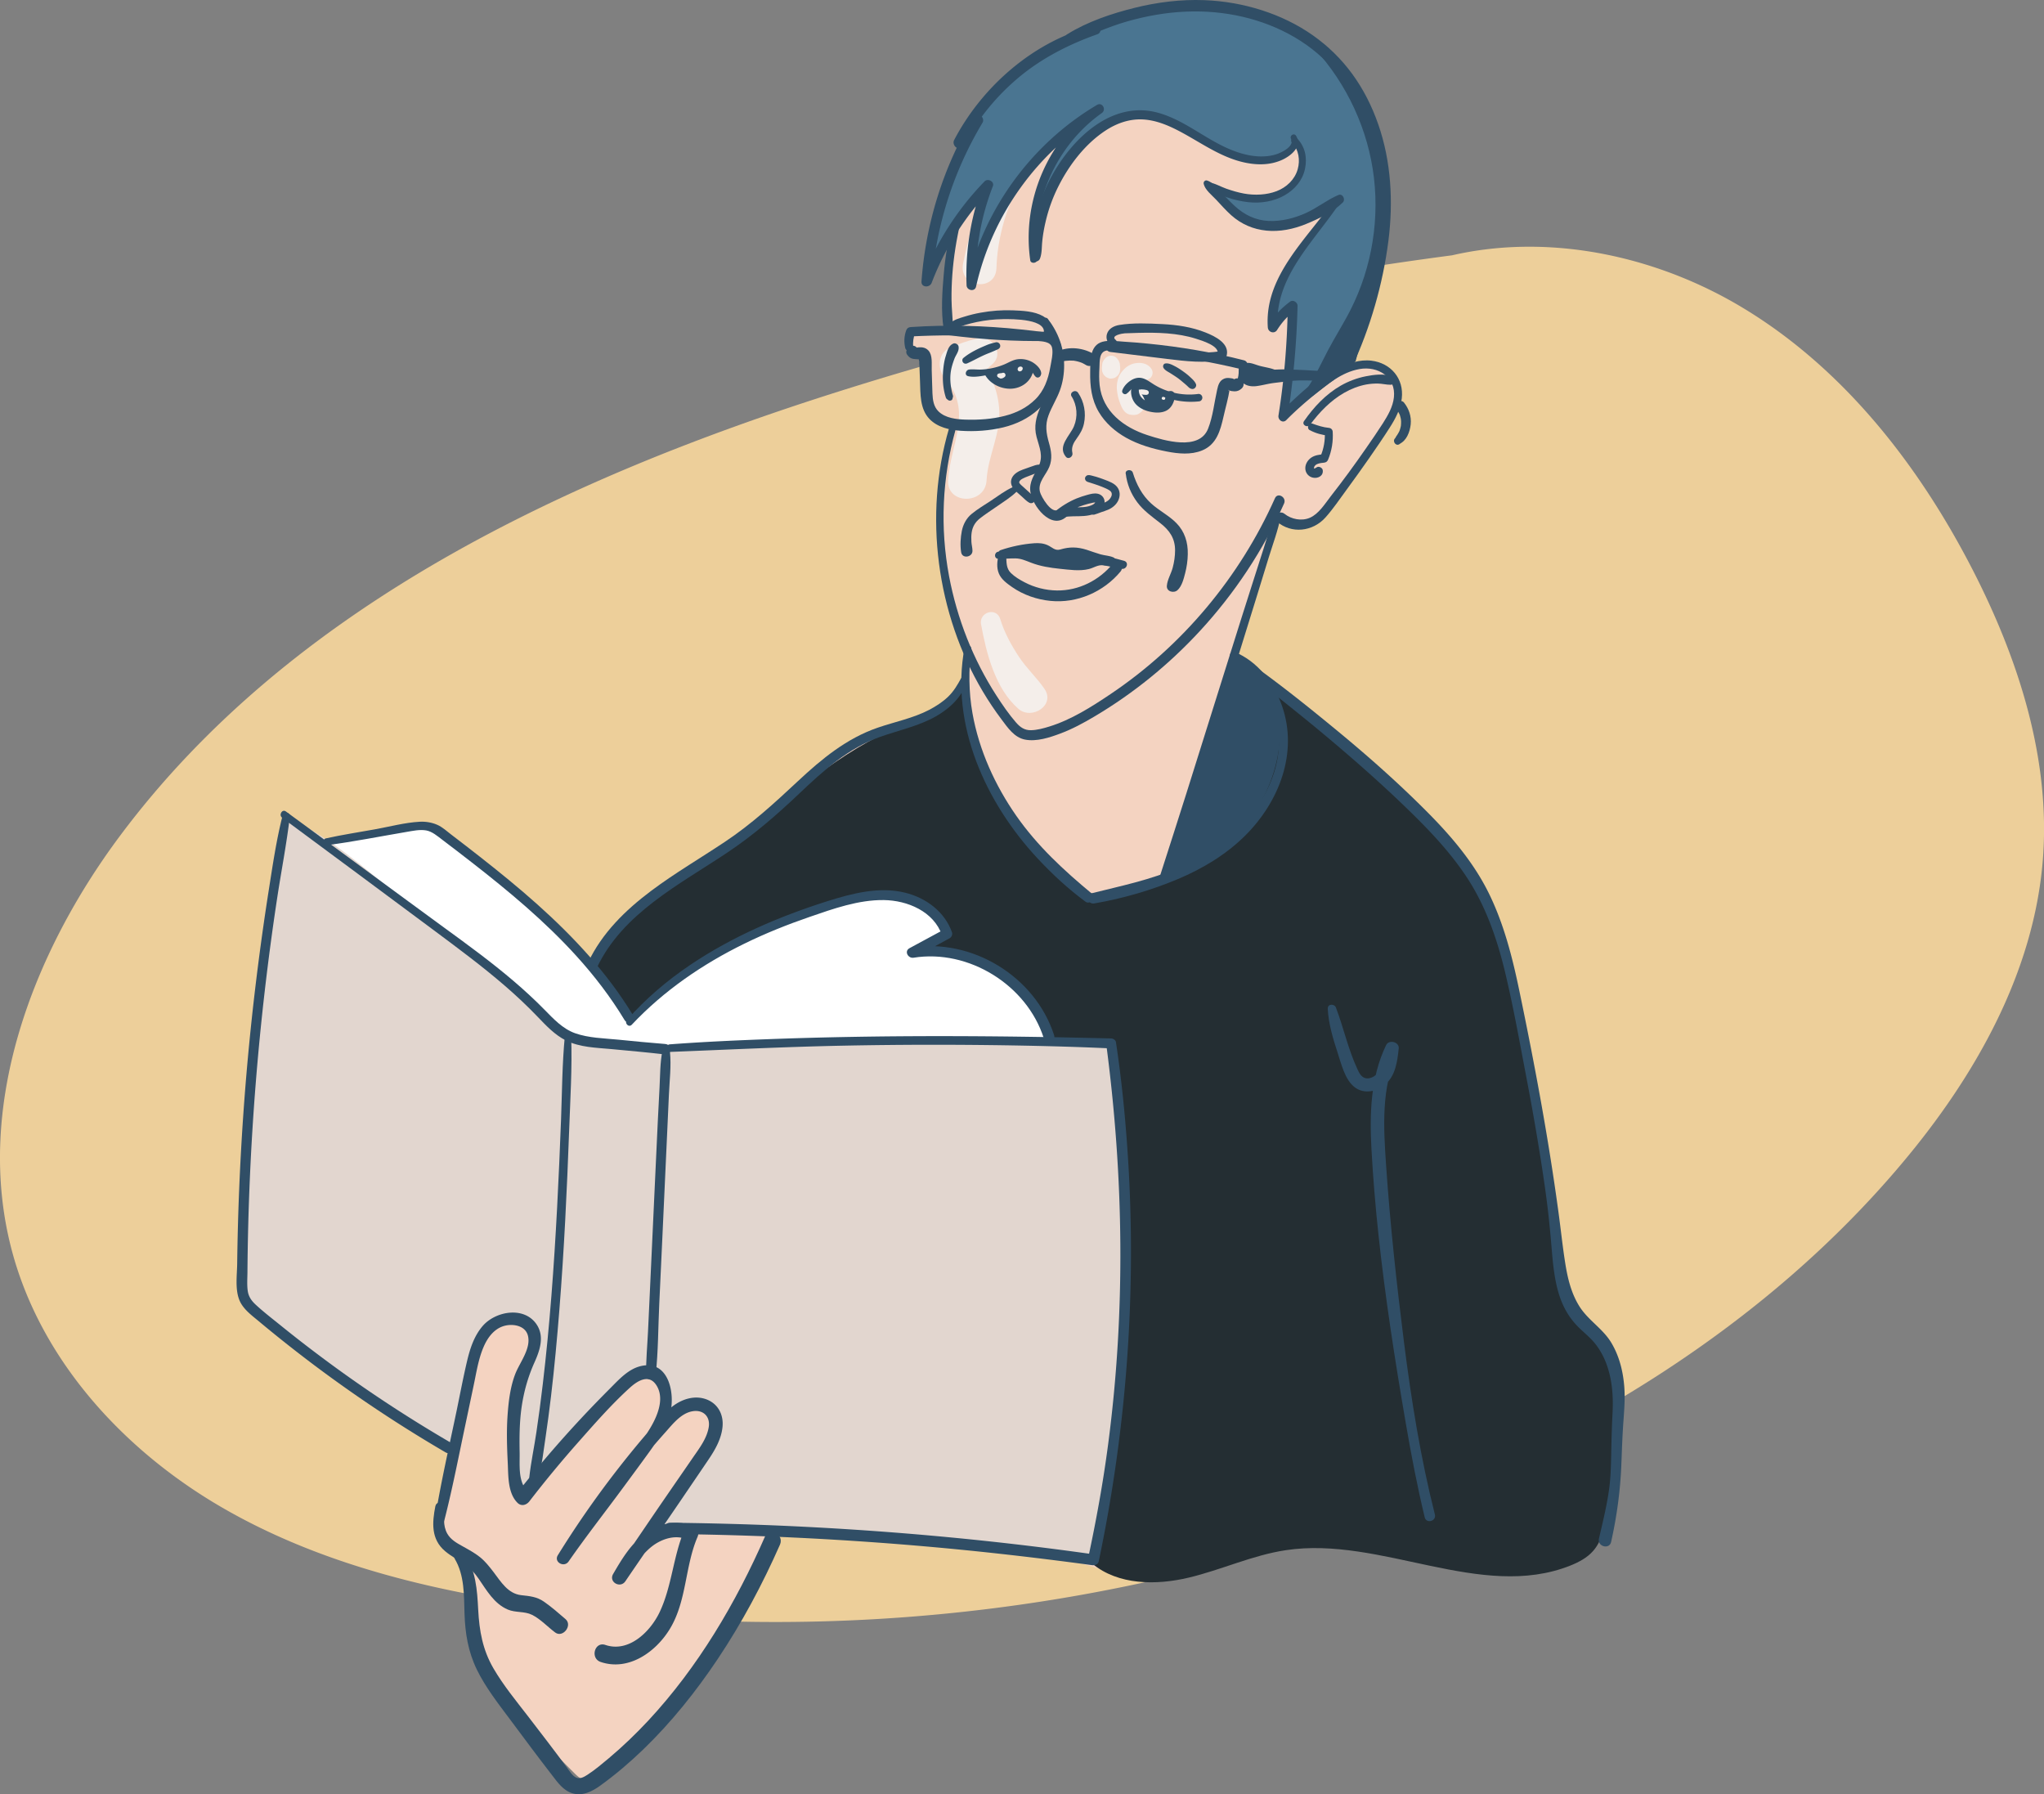
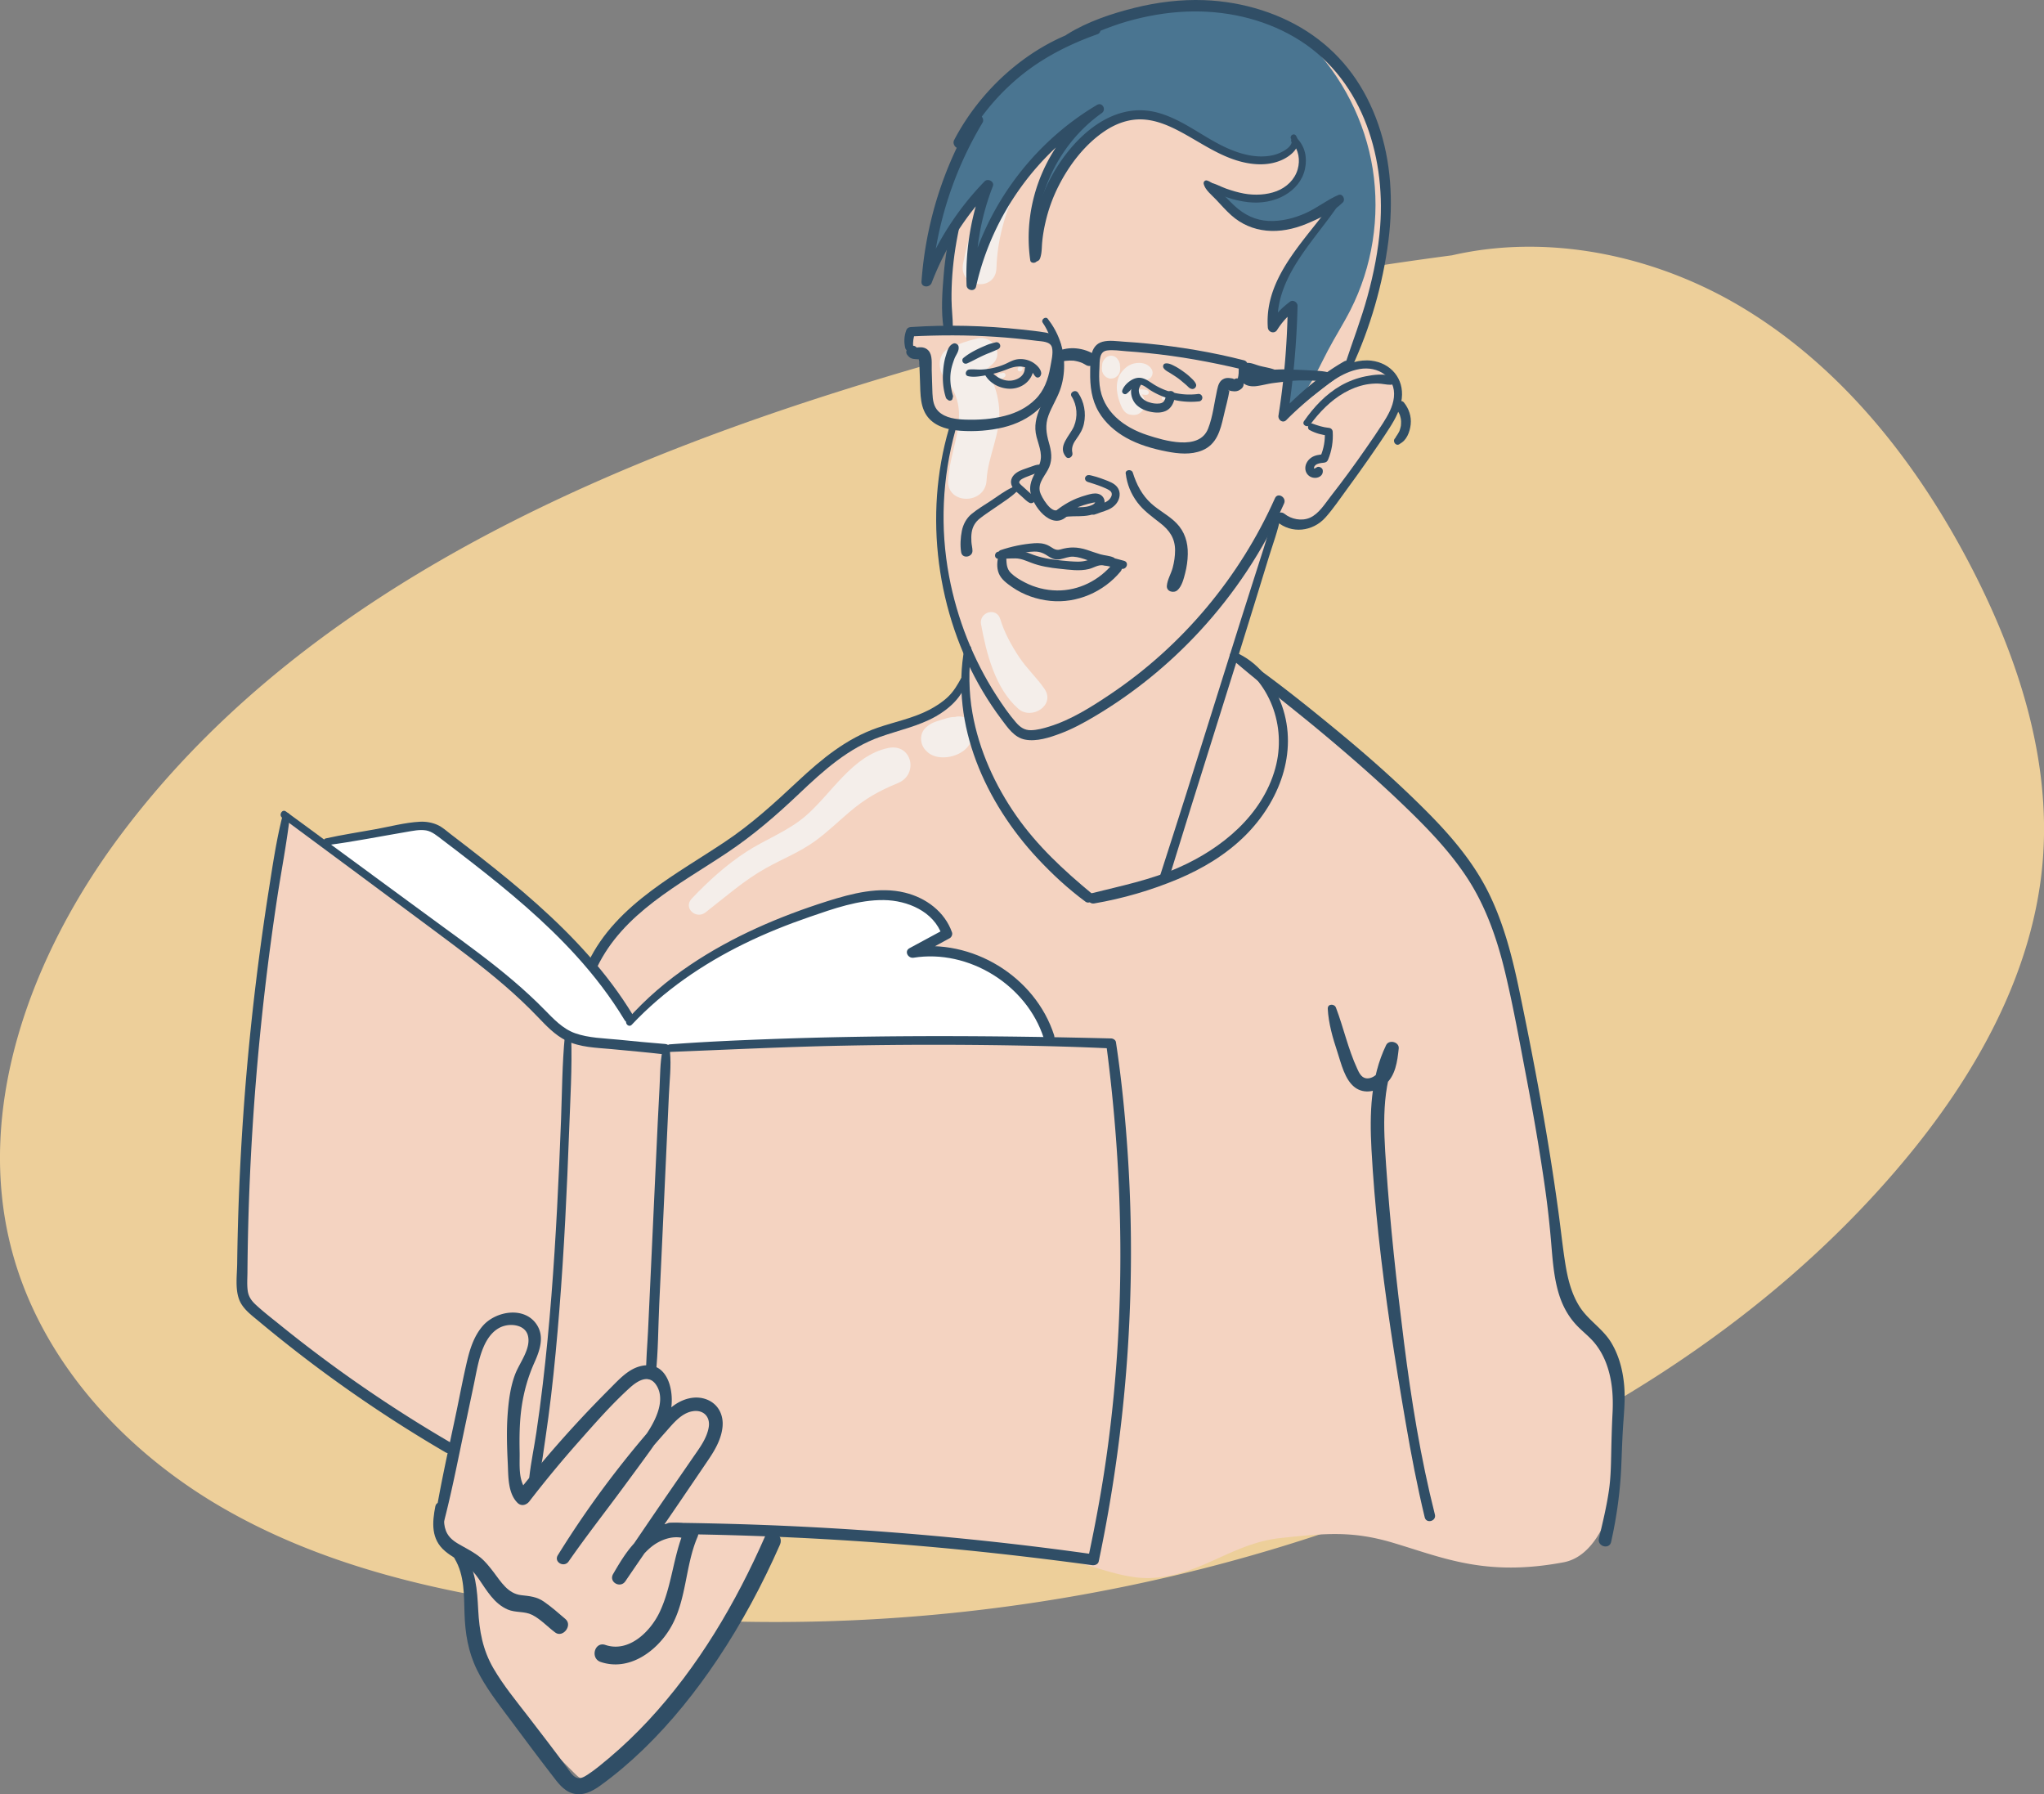
<svg xmlns="http://www.w3.org/2000/svg" id="Layer_2" data-name="Layer 2" viewBox="0 0 419.87 368.53">
  <rect x="0" y="0" width="419.87" height="368.53" fill="#808080" stroke="none" />
  <defs>
    <style>.cls-2{fill:#f4eeea}.cls-8{fill:#304e66}</style>
  </defs>
  <path id="Layer_3" fill="#edcf9a" d="M305.15 51.57a736.281 736.281 0 0 0-132.9 28.85c-56.1 17.75-112.47 44.14-147.64 91.31C6.49 196.04-5.34 227.48 2.42 256.8c5.93 22.43 22.78 40.9 42.81 52.61s43.07 17.29 66.05 20.46c57.57 7.94 117.08 1.41 171.56-18.83 41.05-15.25 79.81-38.7 107.97-72.23 14.94-17.78 26.98-39.05 28.82-62.2 1.64-20.68-4.99-41.25-14.48-59.7-11.06-21.49-26.54-41.3-47.26-53.75-20.71-12.45-47.12-16.71-69.51-7.6" data-name="Layer 3" />
  <g id="_4" data-name="4">
    <path id="basic" fill="#f4d3c1" d="M332.12 284.31c-1.46-5.51-4.57-10.42-7.63-15.23a22.799 22.799 0 0 0-3.9-4.62c-1.18-3.5-1.46-7.4-1.78-11.12-.92-10.68-2.72-21.26-4.52-31.83-3.09-18.13-6.62-37.24-18.6-51.2-3.37-3.93-7.31-7.32-11.24-10.68-6.98-5.97-14.06-11.95-21.89-16.7-.19-.36-.4-.72-.64-1.05-2.09-3.03-5.32-5.03-8.45-6.95 3.28-9.63 6.19-19.38 8.72-29.22 1.04 2.3 4.28 2.85 6.57 1.79 2.3-1.06 3.86-3.21 5.31-5.27 3.32-4.71 6.65-9.42 9.97-14.13 1.3-1.84 2.63-3.78 2.91-6.01.35-2.77-1.18-5.68-3.66-6.97-2.48-1.29-5.63-.84-7.74.95 2.88-3.64 3.96-6.79 5.24-11.33 1.41-5 3.41-10.8 3.41-16.04 1.03-8.59.43-17.57-3.14-25.45-4.41-9.75-13.3-17.23-23.5-20.49C247.37-.49 236.02.39 226.2 4.64c-4.64 2.01-8.94 4.73-13.16 7.53-4.36 2.9-8.74 5.99-11.85 10.21-2.78 3.79-4.39 8.29-5.96 12.72-2.21 6.24-4.45 12.66-4.3 19.28 1.24-2.76 2.72-5.42 4.43-7.92-.53 7.06-.84 14.14-.95 21.21l-7.71.74c-.32 1.16-.25 2.42.18 3.54.98.36 1.96.72 2.94 1.07-.28 2.92-.56 5.93.28 8.75s3.07 5.42 5.99 5.78c-4.61 11.85-4.85 25.35-.64 37.35 1.73 4.93 4.21 10.23 2.41 15.14-2.18 5.95-9.34 8.05-15.49 9.59-1.89.47-4.04 1.31-5.27 2.67h-.07c-1.08.22-2 .9-2.87 1.57-11.79 9-23.59 18-35.38 27-6.32 4.83-12.79 9.8-16.99 16.56-8.1-7.04-16.21-14.08-24.31-21.12-3.33-2.9-6.9-5.91-11.25-6.67-.46-.08-.92-.13-1.38-.16-1.87.45-3.74.89-5.61 1.3-1.97.44-3.94.92-5.94 1.22-1.32.2-3.22.27-4.31 1.14-.67.53-1.6.67-2.26 0-.03-.03-.06-.08-.09-.12-.29.09-.61.08-.91.02-.38-.09-.76-.4-.95-.73-.13-.23-.2-.49-.2-.76-2.3-.62-4.28-1.85-5.37-3.88-.11-.06-.21-.13-.31-.2a481.21 481.21 0 0 0-9.5 93.87c0 1.76.02 3.6.87 5.15.7 1.27 1.89 2.2 3.04 3.08l22.84 17.54c.91.7 1.84 1.4 2.84 1.97.91 1.57 2.42 2.77 4.17 3.6 2.02 1.03 4.09 1.97 6.19 2.82.6.24 1.22.49 1.66.96.06.07.2.09.36.11 1.53 3.44 1.33 6.3.46 10.06-.44 1.9-.87 3.79-1.31 5.69-.17.76-.35 1.55-.14 2.3.26.94 1.07 1.61 1.75 2.32 4.17 4.33 4.02 11.06 5.28 16.93 2.6 12.1 11.77 21.55 20.54 30.29.61.61 1.29 1.26 2.14 1.4 1.22.2 2.33-.66 3.25-1.48a154.81 154.81 0 0 0 31.92-39.49c1.81-3.21 3.51-6.51 4.9-9.91 16.42.75 32.81 2.13 49.12 4.15 3.98.49 7.96 1.02 11.84 2.03 5.24 1.36 10.43 3.59 15.83 3.23 10.01-.67 16.26-7.17 26.23-8.2 8.85-.92 14.47-1.55 23 1 10.34 3.09 19 7 35 4 11.07-2.07 13.8-25.67 10.91-36.56z" />
-     <path id="dark" d="M239.1 180.09c7.26-2.86 13.9-7.29 19.33-12.89 1.09-1.12 2.13-2.3 2.86-3.68.92-1.76 1.27-3.75 1.56-5.71.63-4.24 1.01-8.66-.3-12.74-.86-2.68-4.52-9.23-7.95-9.32-2.61-.07-4.2 10.15-5.03 12.9a570.64 570.64 0 0 1-10.47 31.45zm-19.52-66.44c.92-.39 1.97-.13 2.93.17 1.09.33 2.16.7 3.23 1.09-2.55 1.55-5.76 1.24-8.72.83-2.2-.3-4.85-.34-6.9-1.27-1.32-.6-1.47-1.08-.12-1.6 1.22-.47 2.97-.37 4.22-.1 1.12.25 1.91 1.02 2.93 1.37 1.09.37 1.42-.07 2.42-.5zM203.5 76.47a.42.42 0 0 0-.22.08c-.16.15 0 .41.18.55 1.17.98 2.63 1.73 4.16 1.67s3.08-1.1 3.36-2.6c.71-3.86-6.15.06-7.48.29zm32.65 3.16a.694.694 0 0 0-.22-.34l-.6-.68c-.31-.13-.63-.27-.96-.26-.34 0-.69.18-.8.5-.04.1-.04.21-.02.31-.51 1.33.01 2.99 1.22 3.75 1.19.75 2.73.61 4.08.26.26-.07.51-.14.73-.29 1.93-1.27-1-2.52-3.43-3.26zm33.92-66.92c5.6 6.21 8.2 14.71 8.46 23.07.26 8.36-1.64 16.64-4.13 24.63-2.36 7.59-5.26 15.02-8.66 22.21 4.1-3 8.34-5.8 12.72-8.39.73-2.82 1.47-5.63 2.2-8.45 3.03-11.63 6.06-23.81 3.33-35.51-2.23-9.56-8.41-18.14-16.78-23.28-7.45-4.57-16.39-6.28-25.02-5.1 9.44-1.62 21.67 3.94 27.87 10.81zm-84.42 184.74c-9.26 3.9-18.64 8.82-28.25 11.72 9.92-7.38 24.03-13.26 35.46-17.76-.88 3.21-4.28 4.83-7.21 6.04z" class="cls-8" />
    <g id="light">
      <path d="M247.74 6.49c-11.96-.55-24.36 6.75-32.85 14.57-9.59 8.84-14.47 20.47-17.05 33.04-1.02 4.99 6.7 6 6.85.93.34-11.25 6.12-22.31 13.94-30.23 8.41-8.52 18.6-11.1 29.66-14.23 2.29-.65 1.77-3.97-.55-4.07zm8.41 5.99c.16-.01.33-.01.49 0-.32-.06-.33-.05-.01.01.23.06 1.88.4.98.18.11.03 1.12.29.5.09.66.22 1.13.52 1.86.47 1.57-.12 3.22-1.63 2.57-3.37-.34-.91-.83-1.57-1.67-2.07-.53-.31-1.13-.55-1.72-.73-1.23-.36-2.52-.19-3.7.27s-2.06 1.5-1.88 2.88c.17 1.24 1.27 2.32 2.58 2.27zM200.87 69.5c-2.11.47-3.94 1.13-5.9 2.03-2.5 1.15-2.35 4.54-.81 6.29 5.78 6.6 1.02 13.41.6 20.82-.29 5.08 7.64 5.07 7.9 0s3.03-9.64 2.57-14.9c-.39-4.51-2.36-8.29-5.4-11.58l-.81 6.29c1.81-1.08 3.36-2.29 4.9-3.72 2.4-2.23-.14-5.88-3.04-5.23zm.66 58.76c1.08 5.92 2.91 13.19 7.67 17.33 2.73 2.38 7.68-.75 5.34-4.12-1.58-2.3-3.64-4.16-5.2-6.52s-3.04-5.02-3.86-7.77c-.76-2.57-4.43-1.48-3.96 1.09zm-56.58 59.12c4.04-3.13 7.9-6.57 12.38-9.07 3.38-1.89 6.99-3.3 10.14-5.59 2.44-1.78 4.64-3.9 6.93-5.86 3.3-2.82 6.11-4.4 10.05-6.02 4.37-1.8 2.84-8.22-1.99-7.21-7.43 1.55-11.71 9.51-17.11 14.08-3.61 3.05-8.1 4.69-12.04 7.24-4.16 2.7-7.79 6.02-11.2 9.6-1.84 1.93.85 4.38 2.84 2.84zm45.82-32.76.25.15-1.22-1.22c2.06 3.85 10.21 1.75 9.81-2.75l-.47 1.75c.4-.55.65-1.17.75-1.84.35-2.28-1.23-3.86-3.51-3.51.95-.14-.93.18-1.16.24l2.68.35c-1.52-.92-2.89-.45-4.41.02-1.4.44-3 .84-3.68 2.3l1.22-1.22-.25.13c-2.19 1.16-2.02 4.38 0 5.59z" class="cls-2" />
      <path fill="#fff" d="M112.81 209.9c1.29 1.03 2.59 2.08 4.1 2.75 1.91.85 4.04 1.06 6.13 1.22 30.9 2.41 61.98-1.62 92.93-.04-3.62-11.03-14.95-19.02-26.55-18.71.88-1.95 2.9-3.33 5.04-3.44-2.38-4.81-7.98-7.37-13.35-7.56s-10.59 1.58-15.62 3.46c-13.3 4.98-26.67 11.18-36.14 21.77-9.63-15.32-24.21-26.75-38.49-37.85-.86-.67-1.75-1.36-2.8-1.66-1.24-.36-2.57-.14-3.85.07-5.4.92-11.15 1.42-16.41 2.91.56 3.01 7.29 6.71 9.72 8.67l12.09 9.73c7.58 6.1 16.32 11.79 23.19 18.66z" />
      <path d="M236.56 75.83c-.74-1.21-2.22-1.46-3.52-1.19-1.2.24-2.15 1.06-2.83 2.04s-.9 2.41-.75 3.62c.09.71.22 1.39.46 2.07.4 1.12.91 2.58 2.26 2.8.62.1 1.27.12 1.82-.24l.48-.37c.29-.29.49-.64.61-1.04.16-.38.15-1.01.03-1.38-.08-.25-.2-.51-.33-.74-.11-.19-.23-.37-.34-.56-.22-.37-.42-.75-.59-1.15l.23.55c-.18-.43-.31-.86-.38-1.32l.08.58c-.04-.34-.05-.68-.02-1.03l-.08.56c.03-.25.1-.49.2-.72l-.21.49c.07-.15.15-.3.24-.44.05-.07.21-.29 0 0s-.05.07 0 0c.11-.12.23-.24.36-.35.06-.05.27-.22 0 0s-.02.03.05-.02c.06-.03.12-.06.17-.1.25-.15-.42.13-.13.06l.22-.06c.26-.08-.38.02-.18.02h.19c.24 0 .12.1-.13-.02.06.03.16.04.23.05l.41.06c-.28-.04-.34-.05-.18-.02.58.11 1.14-.03 1.52-.52.35-.45.42-1.11.11-1.61zm-9.72-1.98-.09.19 1.02-.78c-.16.03-.32.09-.46.19l-.37.28c-.22.2-.4.54-.48.82-.05.18-.06.42-.08.62l-.03.31c0 .1-.02.2 0 .31.01.18.02.39.07.55l.19.45c.09.14.19.27.3.39.03.02.06.05.09.07.16.17.34.29.56.36.21.11.43.16.67.15l.46-.06c.29-.08.55-.23.76-.44.03-.02.06-.05.09-.07.2-.16.44-.6.49-.84l.07-.5v-.36l-.03-.31c-.02-.2-.02-.45-.08-.62l-.18-.44a.504.504 0 0 0-.15-.2c-.13-.2-.3-.35-.51-.47-.14-.09-.3-.16-.46-.19l1.02.78-.09-.19c-.14-.24-.33-.43-.57-.57a1.64 1.64 0 0 0-.81-.22c-.29 0-.56.07-.81.22-.24.14-.43.33-.57.57zm-21.6 3.59c.29 0 .29-.46 0-.46s-.29.46 0 .46z" class="cls-2" />
      <path d="M205.13 77.63s.08.03.12.04l-.33-.33v.02a.53.53 0 0 0 .37.36c.08.01.17.03.25.03s.17-.01.26-.03c.04 0 .08-.02.12-.03.12-.04.23-.09.32-.19l-.1.08c.09-.06.19-.11.27-.19.07-.08.12-.17.13-.28a.472.472 0 0 0-.23-.48.476.476 0 0 0-.37-.05c.42.21.57.26.47.12a.445.445 0 0 0-.21-.12.528.528 0 0 0-.25 0c-.06.02-.12.04-.19.06l.14-.02h-.06s-.09.01-.14.02h-.03c-.04 0-.08.02-.12.02l.14-.02c-.1.01-.2.03-.3.04l.14-.02h-.08l-.14.02c-.07.02-.13.05-.18.09-.09.07-.16.16-.19.27.15-.1.3-.22.45-.33h-.13c-.11 0-.24.05-.31.13-.07.07-.11.16-.12.25s0 .2.05.28l.07.09c.06.05.12.09.2.11zm28.94 3.2.08.02-.1-.04h.02c-.06-.07-.13-.15-.19-.24.03.14.14.26.27.32.05.02.1.04.16.06l-.12-.05c.12.06.24.09.37.11s.28.06.42.07c.1 0 .2 0 .29.02.05 0 .1 0 .15.01.12 0 .23-.04.34-.09.25-.12.3-.54.09-.72a.71.71 0 0 0-.3-.18l-.13-.03-.3-.06c-.13-.03-.27-.03-.41-.04s-.27-.02-.41.01l.13-.02c-.06 0-.11.01-.17.02-.14.02-.28.11-.35.24l.25-.19h-.02s.07 0 .11-.01h-.08c-.19.01-.36.15-.38.34s.09.37.28.43zm4.88 1.28h.23c.04 0 .07-.03.1-.06a.17.17 0 0 0 .06-.06c.03-.03.05-.06.06-.1.02-.04.02-.13 0-.16l-.03-.07s-.05-.06-.08-.09a.161.161 0 0 0-.07-.04.266.266 0 0 0-.12-.03h-.15s-.08 0-.12.03c-.04.01-.07.03-.1.06s-.05.06-.06.1c-.02.04-.03.08-.03.12v.08c.03.05.05.1.09.13l.06.05s.1.04.15.04zm-29.23-5.88c.1-.06.21-.12.26-.23.02-.04.03-.07.05-.11l.04-.1c.02-.06.02-.11 0-.17 0-.04 0-.07-.03-.11a.42.42 0 0 0-.09-.14l-.09-.07-.1-.04a.248.248 0 0 0-.17 0c-.06 0-.11.02-.16.05-.04.02-.07.03-.11.05-.11.05-.17.16-.23.26l-.04.11c-.02.06-.02.12 0 .18 0 .04.01.08.03.11.02.06.05.1.09.14l.09.07.11.04c.06.02.12.02.18 0 .06 0 .11-.02.16-.05z" class="cls-2" />
    </g>
-     <path fill="#e2d6cf" d="M50.15 261.81c.03 1.97.09 4.01 1.01 5.75.82 1.55 2.24 2.67 3.63 3.75a426.24 426.24 0 0 0 38.4 26.49c.55-7.08 2.24-14.08 4.99-20.63.89-2.12 1.97-4.29 3.83-5.64s4.74-1.56 6.32.11c2.1 2.22.77 5.79-.33 8.64-3.25 8.43-3.28 18.05-.1 26.5 5.18-6.22 10.35-12.45 15.53-18.67 1.7-2.05 3.5-4.17 5.94-5.24s5.72-.73 7.21 1.49c1.45 2.17.69 5.07-.13 7.54 1.52-1.24 3.12-2.52 5.03-2.96s4.24.22 5.06 2.01c.89 1.94-.29 4.16-1.43 5.96-3.67 5.82-7.34 11.65-11.01 17.47a476.43 476.43 0 0 1 90.21 6.1c7.52-34.8 8.8-70.94 3.77-106.19a854.216 854.216 0 0 0-84.53.52c-9.33.52-19.23 1.08-27.44-3.38-3.37-1.83-6.26-4.42-9.14-6.94a468.875 468.875 0 0 0-23.2-19.03c-7.32-5.62-15.7-13.63-24.22-17.18-2.67 4.32-2.75 12.53-3.59 17.58-1.02 6.1-1.9 12.22-2.66 18.36-1.5 12.28-2.48 24.62-2.91 36.98-.24 6.87-.32 13.74-.22 20.61z" />
    <path fill="#4a7591" d="M195.1 36.24c.86-2.74 1.81-5.45 3.11-8.01 5.98-11.74 18.42-18.53 30.36-24.08 2.62-1.22 5.28-2.42 8.09-3.06 4.29-.98 8.76-.64 13.15-.29 3.67.29 7.41.6 10.81 2.02 3.07 1.28 5.72 3.42 8.07 5.77 7.02 7.03 11.74 16.31 13.29 26.12s-.07 20.1-4.57 28.95c-1.44 2.84-3.17 5.53-4.65 8.35-2.51 4.77-4.69 10.3-9.51 12.73 1.16-7.04 1.82-14.16 1.99-21.3-1.45.95-2.9 1.89-4.34 2.84-.07-4.47 2.06-8.68 4.62-12.35s5.59-7.01 7.74-10.93c-4.05 1.77-8.36 3.37-12.77 3.08s-8.95-2.94-10.14-7.2c2.85 2.03 6.72 1.93 10.11 1.05 2.39-.62 4.82-1.7 6.19-3.75s1.16-5.28-.95-6.55c-1.07 2.95-5 3.52-8.1 3.1-3.97-.54-7.82-1.89-11.26-3.95-2.89-1.74-5.56-4-8.81-4.88-3.63-.98-7.6-.05-10.81 1.91s-5.73 4.88-7.82 8.01c-2.2 3.3-3.99 6.88-5.28 10.63-.06-6.56 2.36-13.12 6.68-18.06-9.41 7.09-16.55 17.15-20.13 28.38-.13-5.26.5-10.53 1.86-15.62-4.77 4.38-8.3 9.79-10.74 15.76.29-6.4 1.91-12.57 3.82-18.68z" />
-     <path fill="#242e33" d="M137.64 181.71c8.62-6.43 17.23-12.86 25.85-19.3 5.48-4.09 10.99-8.2 17.11-11.25 6.18-3.08 13.32-5.39 17.1-11.16 1.72 15.46 9.4 30.17 21.09 40.43 1.42 1.24 2.94 2.45 4.76 2.95 1.69.46 3.48.28 5.2.01 10.07-1.55 20-5.9 26.69-13.59s9.59-19.02 5.81-28.48c7.49 6.31 14.98 12.61 22.47 18.92 5.57 4.69 11.19 9.43 15.48 15.31 5.48 7.51 8.52 16.51 10.98 25.48 4.53 16.5 7.37 33.47 8.49 50.54.29 4.4.48 8.89 2.11 12.99 2.08 5.2 6.29 9.27 8.83 14.26 5.03 9.92 2.81 21.81.47 32.68-.54 2.5-1.13 5.12-2.82 7.05-1.24 1.42-2.96 2.32-4.71 3.02-18.35 7.28-38.9-6.12-58.43-3.17-6.84 1.03-13.22 4.04-19.95 5.64s-14.47 1.54-19.8-2.87c7.85-35.01 9.06-71.5 3.53-106.95-4.01-.02-8.02-.04-12.03-.05-3.67-11.08-14.95-19.16-26.62-19.07l4.54-3.47c-1.71-4.89-7.17-7.66-12.35-7.82s-10.17 1.75-15.01 3.63c-13.56 5.27-27.69 10.94-37.19 21.96-1.82-3.03-3.91-5.86-5.82-8.82s-1-4.12 1.2-7.06c3.53-4.71 8.33-8.3 13-11.79z" />
  </g>
  <g id="_4-2" data-name="4">
    <path d="M269.68 81.28c2.94-2.25 5.81-4.81 9.59-5.48s7.52 1.63 7.06 5.82c-.21 1.94-1.23 3.7-2.26 5.32-1.11 1.73-2.28 3.43-3.45 5.11-2.34 3.38-4.76 6.69-7.29 9.92-1.19 1.53-2.43 3.58-4.27 4.38-1.69.73-3.8.31-5.21-.82-1.1-.88-2.68.62-1.58 1.58 3.01 2.61 7.4 2.09 10-.82 1.59-1.78 2.95-3.81 4.36-5.73 1.56-2.14 3.12-4.29 4.63-6.47s2.89-4.18 4.25-6.32c1.16-1.82 2.19-3.77 2.44-5.95.47-4.06-2.25-7.26-6.25-7.74-2.42-.29-4.82.54-6.93 1.68s-4.36 2.72-5.89 4.71c-.35.46.35 1.15.8.8z" class="cls-8" />
    <path d="M269.04 88.34c1.21.67 2.55 1 3.91 1.16l-.81-.81c.08 1.72-.2 3.45-.89 5.03l.75-.43c-.91.08-1.9.18-2.67.72s-1.31 1.47-1.18 2.44c.12.85.75 1.51 1.6 1.67 1.03.19 2.14-.41 1.96-1.57-.07-.44-.69-.79-1.11-.63-.05.02-.69.37-.64.39-.05-.02.21-.11.19-.08-.02.02-.16 0-.04.02 0 0-.29-.06-.15-.04-.1-.02-.04-.08-.05-.03 0 .12.01-.12.02-.16.18-.83 1.4-.92 2.06-.99.43-.05.67-.25.83-.64.75-1.8 1.06-3.76.94-5.7-.03-.47-.35-.77-.81-.81-1.16-.11-2.26-.47-3.35-.87-.79-.29-1.28.94-.57 1.34z" class="cls-8" />
    <path d="M269.13 87.22c1.9-2.57 4.19-4.94 6.98-6.54 1.41-.81 2.95-1.41 4.55-1.71.78-.14 1.57-.2 2.37-.19.87.01 1.72.25 2.59.25 1.06 0 1.09-1.36.23-1.72-1.55-.64-3.75-.33-5.35-.01-1.78.36-3.51 1.01-5.09 1.91-3.08 1.77-5.53 4.39-7.54 7.28-.54.78.71 1.48 1.26.74zm-74.19.78c-5.24 17.85-2.55 38.07 6.94 54.02 1.18 1.99 2.47 3.91 3.86 5.76 1.27 1.69 2.6 3.7 4.82 4.13 2.35.46 5.05-.42 7.23-1.24 2.46-.92 4.78-2.17 7.03-3.51 8.02-4.75 15.33-10.7 21.65-17.55 7.14-7.73 13.01-16.59 17.3-26.2.56-1.26-1.3-2.36-1.87-1.09-7.24 16.23-19.04 30.35-33.81 40.26-3.89 2.61-8.05 5.26-12.56 6.65-1.2.37-2.47.72-3.73.75-1.34.03-2.23-.6-3.08-1.57-1.49-1.71-2.8-3.63-4.03-5.53-4.8-7.42-8.09-15.82-9.73-24.5-1.89-10.02-1.41-20.21 1.3-30.03.24-.86-1.09-1.22-1.34-.37z" class="cls-8" />
    <path d="M261.95 105.64c-.99 2.24-1.62 4.65-2.37 6.98l-2.27 7.1c-1.54 4.81-3.06 9.63-4.57 14.45-3.03 9.64-6.05 19.28-9.08 28.92-1.74 5.53-3.53 11.05-5.3 16.57-.37 1.17 1.48 1.68 1.83.51 5.91-19.24 12.05-38.4 17.96-57.64.83-2.69 1.65-5.38 2.48-8.07s1.9-5.52 2.44-8.34c.12-.63-.82-1.15-1.12-.47zm-63.82 27.4c-2.97 15.86 4.36 31.85 15 43.27 3.01 3.23 6.3 6.28 9.86 8.9.96.71 2.22-.9 1.29-1.67-5.78-4.79-11.21-9.81-15.53-16s-7.64-13.42-8.99-21.06c-.78-4.4-.79-8.82-.27-13.25.09-.76-1.21-.94-1.35-.18z" class="cls-8" />
    <path d="M253 135.28c7.87 4.43 11.34 13.88 8.97 22.51-2.65 9.66-11.04 16.52-19.88 20.41-5.76 2.54-11.82 3.76-17.89 5.28-1.37.34-.77 2.31.57 2.08 5.83-.99 11.73-2.71 17.18-5 5.11-2.15 9.92-5.04 13.86-8.96 6.94-6.92 10.89-17 7.54-26.61-1.67-4.77-5-9.14-9.77-11.1-.81-.33-1.33.98-.59 1.4zm-65.42-64.01c-.08-1.01.04-1.93.39-2.87l-.91.7c5.82-.29 11.65-.31 17.46.08 2.83.19 5.65.46 8.45.82 1.06.14 2.81.1 3.13 1.39.29 1.18-.16 2.89-.36 4.05-.42 2.44-1.27 4.82-3.07 6.59s-3.94 2.79-6.28 3.39c-2.59.67-5.33.85-8 .77-1.89-.05-4.19-.3-5.62-1.7-1-.98-1.17-2.35-1.23-3.69-.07-1.6-.09-3.21-.15-4.81-.04-1.21.22-3.01-.67-3.99-.35-.38-.75-.57-1.26-.65-.24-.04-1.21-.01-1.15.05-.85-1.1-2.79.38-1.94 1.5.74.97 1.31.8 2.4.91h.27c-.31-.13-.38.02-.2.45-.04.28.02.69.03.99.03.99.07 1.97.11 2.96.11 2.71-.06 5.77 1.97 7.87 1.65 1.7 4.12 2.23 6.39 2.4 2.88.2 5.95-.02 8.76-.7 5.41-1.31 9.81-4.85 11.11-10.41.31-1.32.51-2.67.68-4.02.16-1.24.3-2.58-.47-3.66-.62-.86-1.65-1.22-2.66-1.39-1.63-.28-3.29-.44-4.93-.62-7.56-.81-15.2-1.01-22.78-.5-.44.03-.77.28-.91.7-.42 1.2-.48 2.36-.19 3.6.21.9 1.7.72 1.63-.22z" class="cls-8" />
    <path d="M217.53 74.39c.27-.08.54-.13.82-.18.13-.03.26-.05.39-.07.15-.02.15-.02 0 0 .07 0 .15-.02.22-.03.52-.06 1.04-.07 1.56-.03.07 0 .15.01.22.02-.14-.02-.16-.02-.07 0 .13.02.26.04.38.07.26.05.51.12.76.2l.42.15c.29.11-.17-.09.09.04s.53.27.78.43c.61.38 1.55.15 1.89-.49s.18-1.52-.49-1.89c-2.37-1.3-5.41-1.53-7.81-.17-1.05.6-.35 2.3.83 1.96z" class="cls-8" />
    <path d="M255.75 78.47c.54-1.28.67-2.43.47-3.8-.05-.31-.37-.59-.66-.66-6.51-1.67-13.16-2.78-19.85-3.44-1.61-.16-3.22-.29-4.84-.39-1.41-.09-3.02-.36-4.41.02-2.67.74-2.48 4.01-2.52 6.21-.05 2.89.28 5.71 1.78 8.23 1.32 2.23 3.35 4 5.59 5.26 2.58 1.45 5.48 2.28 8.37 2.84 2.37.46 4.96.72 7.25-.22 3-1.23 3.75-4.1 4.41-6.99.41-1.84.97-3.71 1.25-5.57-.09.62-.45-.1-.1.2.19.16.86.22 1.1.22.59.01 1.04-.2 1.47-.59 1.18-1.08-.57-2.8-1.75-1.75.44-.39.44-.01.11-.21-.18-.11-.49-.13-.69-.16-.43-.06-.81-.07-1.23.09-1 .38-1.27 1.33-1.48 2.29-.59 2.61-.87 5.52-1.87 8.02-1.83 4.6-9.04 2.41-12.45 1.3-4.87-1.58-9.22-4.86-9.82-10.27-.13-1.19-.11-2.39-.04-3.58.07-1.32-.12-3.32 1.58-3.54 1.27-.17 2.67.07 3.94.16 1.45.1 2.9.22 4.35.37 6.52.65 12.97 1.82 19.34 3.33l-.66-.66c.15.9.07 1.78-.15 2.66s1.13 1.53 1.51.64zm31.7 12.76c.31-.2.63-.39.95-.71.28-.29.51-.63.7-.99.38-.75.59-1.54.68-2.37.17-1.64-.37-3.23-1.4-4.5-.36-.45-1.13-.38-1.51 0-.42.42-.4 1.09 0 1.51.05.06.11.12.16.17.03.03.15.2.04.04.08.12.16.23.23.35.08.13.15.27.21.41.07.15-.07-.22.02.06l.06.18c.05.15.09.3.12.45.02.08.03.15.05.23 0 .04.04.25.01.06.04.3.05.59.03.89 0 .14-.02.28-.03.42.02-.15 0 0-.01.06-.02.08-.03.15-.05.23-.03.14-.07.27-.11.41-.02.07-.05.15-.07.22 0 .02-.1.24-.05.15.04-.09-.07.15-.07.14-.03.06-.06.11-.09.17-.07.14-.15.27-.23.4-.16.28-.45.58-.5.9l.21-.35c-.08.1-.16.19-.25.28-.57.6.17 1.68.92 1.19z" class="cls-8" />
    <path d="M273.37 76.64c-1.33-.48-3.01-.48-4.42-.57s-2.92-.14-4.37-.19-2.9.07-4.36.1c-.74.02-1.44.08-2.18.16-.12.01-.48-.01-.61.05-.24-.07-.16.05.23.37.02.24-.03.46-.14.67l-1.58.42c.99.26 2 .44 3.03.5.94.06 2.04.12 2.93-.23.71-.28 1.12-1.45.24-1.86-1.11-.51-2.37-.62-3.54-.96-1.28-.37-2.59-1.12-3.64.11-.7.83-.64 2.04-.07 2.92.68 1.07 1.98 1.32 3.16 1.18s2.41-.5 3.63-.65 2.47-.31 3.71-.43 2.6-.1 3.89-.07 2.63.26 3.87.11c.92-.11 1.15-1.31.22-1.64zm-77.7 5.11-.02-.16-.29.5.03-.02c.29-.14.43-.55.35-.85-.47-1.61-.68-3.4-.4-5.06.14-.84.42-1.69.72-2.49.32-.84 1.02-1.57.84-2.52-.08-.42-.65-.75-1.05-.59-1.02.4-1.27 1.58-1.57 2.54s-.44 1.88-.53 2.85c-.17 1.94-.06 3.81.53 5.67.13.41.51.6.93.53-.22-.09-.44-.18-.65-.27l.08.15c.25.44 1.09.28 1.02-.28zm69.55-53.24c.68 1.45-1.63 2.64-2.67 3.04-1.17.45-2.42.6-3.67.58-2.58-.05-5.12-.9-7.43-2-4.54-2.17-8.49-5.51-13.39-6.92-9.96-2.87-18.46 5.85-22.58 14.01a35.44 35.44 0 0 0-2.86 7.78c-.3 1.27-.52 2.55-.68 3.85-.17 1.39-.44 2.89.05 4.23.3.82 1.35.81 1.65 0 .41-1.11.33-2.26.45-3.43.13-1.36.37-2.72.68-4.05a32.28 32.28 0 0 1 2.61-7.26c2.22-4.44 5.52-8.77 9.71-11.52 2.26-1.48 4.82-2.4 7.54-2.29s5.28 1.18 7.64 2.42c4.48 2.36 8.6 5.48 13.67 6.49 2.47.49 5.02.46 7.35-.57 1.81-.8 4.3-2.75 2.95-4.96-.41-.68-1.37-.09-1.05.61z" class="cls-8" />
    <path d="M265.41 29.34c1.39 1.44 1.69 3.56 1.15 5.45-.61 2.11-2.29 3.69-4.31 4.47s-4.48.9-6.7.5c-1.25-.23-2.46-.59-3.66-1.01s-2.38-1.15-3.6-1.3c-.6-.07-.94.82-.5 1.2.58.5 1.33.74 2.04 1.04s1.38.56 2.08.8c1.46.51 2.98.87 4.52 1.04 2.56.28 5.21-.14 7.46-1.42 2.07-1.18 3.66-3.04 4.17-5.4s0-4.67-1.67-6.34c-.63-.63-1.59.33-.97.97z" class="cls-8" />
    <path d="M247.25 37.76c.32 1.29 1.68 2.31 2.56 3.25 1.02 1.09 2.01 2.22 3.12 3.21 2.06 1.83 4.49 2.88 7.23 3.15s5.56-.31 8.12-1.36 5.57-2.47 7.55-4.42c.61-.6-.01-1.91-.9-1.54-2.32.98-4.34 2.64-6.65 3.69s-5.05 1.77-7.71 1.64-4.98-1.26-6.95-3.08c-.94-.87-1.82-1.81-2.72-2.72s-1.75-2.15-2.96-2.51c-.41-.12-.78.28-.68.68z" class="cls-8" />
    <path d="M274.21 40.8c-5.47 8.05-14.54 15.77-13.78 26.45.07 1 1.35 1.41 1.91.52.99-1.57 2.23-2.96 3.72-4.07l-1.53-.88c-.11 7.55-.72 15.06-1.91 22.52-.14.89.88 1.68 1.61.94 3.92-3.97 8.29-7.23 12.8-10.48.93-.67.12-2.16-.92-1.57-4.9 2.79-9.32 6.67-13.25 10.69l1.61.94c1.17-7.62 1.89-15.32 2.07-23.03.02-.71-.9-1.34-1.53-.88-1.79 1.32-3.28 2.9-4.47 4.79l1.91.52c-.74-10.41 7.65-17.78 12.89-25.77.48-.73-.68-1.4-1.17-.68zm-61.16 12.47c-1.37-11.46 3.82-23.37 13.27-30.04 1.01-.71.11-2.33-.98-1.68-13.47 7.98-23.33 21.51-26.75 36.79l1.95.26c-.28-6.97.88-13.85 3.41-20.35.38-.98-1.04-1.69-1.71-.99-5.65 5.82-10.01 12.7-12.92 20.27l2.09.28c.87-11.49 4.48-22.7 10.4-32.58.64-1.06-.93-2.36-1.76-1.36l-3.88 4.66 1.78 1.37c2.85-5.41 6.72-10.18 11.43-14.09s10.25-6.73 16.03-8.77c1.11-.39.68-2.06-.49-1.78-12.33 2.99-23.11 12.38-28.92 23.5-.56 1.08.92 2.41 1.78 1.37 1.29-1.56 2.57-3.12 3.86-4.67l-1.76-1.36c-6.13 10.26-9.72 21.8-10.59 33.71-.09 1.28 1.69 1.33 2.09.28 2.75-7.22 6.96-13.82 12.31-19.39l-1.71-.99a52.64 52.64 0 0 0-3.43 20.89c.04 1.08 1.7 1.4 1.95.26 3.31-14.8 12.77-27.9 25.82-35.64l-.98-1.68c-10.08 7.14-15.46 19.69-13.71 31.92.11.8 1.52.62 1.42-.19z" class="cls-8" />
    <path d="M277.69 75.45c3.78-8.09 6.38-17.11 7.51-25.97 1.02-8 .58-16.31-2.09-23.96s-7.06-13.77-13.42-18.26S255.25.32 247.36.03c-4.81-.18-9.64.42-14.3 1.58s-9.68 2.83-13.84 5.43c-.89.56-.32 2.21.75 1.78 3.84-1.53 7.54-3.27 11.53-4.41s8.11-1.87 12.27-2.03c7.71-.3 15.5 1.37 22.18 5.28 13.53 7.92 18.68 23.84 17.56 38.82-.36 4.87-1.32 9.69-2.61 14.4s-3.08 9.32-4.61 13.99c-.26.81 1.03 1.38 1.4.59zm-81.82-29.72c-.51.71-.62 1.6-.8 2.44-.2.92-.38 1.84-.53 2.76-.3 1.79-.53 3.61-.68 5.42-.31 3.6-.59 7.52-.03 11.11.17 1.09 1.91.81 1.9-.26-.01-1.87-.25-3.75-.27-5.62-.02-1.74.04-3.48.17-5.22s.34-3.58.62-5.36c.14-.93.31-1.85.49-2.78.16-.8.36-1.53.23-2.34-.09-.56-.83-.51-1.1-.14z" class="cls-8" />
-     <path d="M195.59 67.4c.91 0 1.76-.38 2.61-.64.81-.24 1.63-.45 2.46-.62 1.76-.37 3.55-.56 5.35-.59s9.6-.11 8.28 3.27l.92-.7c-6.8.13-13.59-.2-20.33-1.08l.78 1.36c.16-.34.35-.52.66-.74.57-.4.46-1.58-.4-1.48s-1.45.51-1.82 1.31c-.31.67.07 1.27.78 1.36 6.74.87 13.54 1.3 20.33 1.18.46 0 .76-.3.92-.7.67-1.71-.36-3.53-1.86-4.39-1.81-1.03-4.23-1.12-6.26-1.2-2.19-.08-4.4.09-6.56.48-1.13.2-2.25.48-3.35.82-1 .31-2.16.61-2.93 1.36-.37.36-.09 1 .42 1zm33.59 2.41c-1.14-.9 1.4-1.33 1.88-1.35.92-.04 1.85-.07 2.77-.09 1.98-.05 3.97-.05 5.95.11s3.98.48 5.89 1.09c1.16.37 5 1.49 4.42 3.2l.66-.66c-3.79.68-7.67.12-11.46-.32s-7.48-.88-11.23-1.3c-1.15-.13-1.13 1.66 0 1.8 3.89.48 7.78.95 11.67 1.43s7.67.92 11.52.21c.33-.06.56-.36.66-.66.89-2.67-2.31-4.2-4.28-4.98-2.8-1.12-5.83-1.57-8.83-1.72s-6.04-.29-8.89.18c-1.08.18-2.18.72-2.52 1.84-.28.92.08 1.9.91 2.37.69.39 1.55-.61.88-1.14z" class="cls-8" />
    <path d="M214.19 66.28c2.31 3.37 2.97 7.95 1.88 11.87s-4.32 7.19-3.14 11.61c.58 2.17 1.47 3.95.37 6.11-.86 1.68-1.91 3.12-1.65 5.11.38 2.87 4.27 7.98 7.4 5.16 1.05-.95-.48-2.44-1.54-1.54-1.46 1.24-3.66-2.61-3.9-3.61-.45-1.96 1.23-3.4 1.92-5.07s.42-3.31-.06-4.97c-.56-1.96-.82-3.67-.09-5.63.65-1.76 1.68-3.35 2.33-5.11.61-1.65.89-3.46.88-5.22-.02-3.52-1.22-6.74-3.36-9.51-.46-.59-1.47.18-1.04.8z" class="cls-8" />
    <path d="M217.44 106.29c1.07-.69 2.17-1.4 3.35-1.88s2.43-.89 3.68-1.15c.22-.05.36-.07.6-.06-.02 0 .06.03.06.02 0 0-.11-.14-.08-.14.05 0-.28.38-.32.41-.18.14-.41.25-.62.33-1.03.41-2.18.37-3.27.38-1.39.02-2.93 0-4.06.92-.27.22-.29.67-.12.95.19.32.54.41.89.36.64-.1 1.26-.28 1.91-.34.72-.06 1.44-.05 2.15-.06 1.42-.03 2.96-.16 4.15-1.02.62-.45 1.14-1.14 1.14-1.94s-.59-1.47-1.36-1.65-1.5.04-2.21.23-1.45.44-2.16.72c-1.63.67-3.24 1.66-4.58 2.81-.6.51.18 1.52.84 1.09z" class="cls-8" />
    <path d="M222.94 98.57c.19.39.58.44.96.56l.84.27c.56.18 1.12.38 1.67.6.48.2.99.4 1.43.68.13.08.27.19.35.29.06.07.11.16.15.25-.04-.1.05.28.03.13.05.36-.07.65-.31 1s-.56.58-.96.78c-.98.48-2.24.53-3.02 1.37-.49.52 0 1.38.7 1.2.47-.12.91-.32 1.37-.48.5-.17.99-.32 1.48-.53.86-.37 1.63-.99 2.05-1.84.46-.94.45-2-.21-2.84-.62-.78-1.66-1.13-2.56-1.48-.57-.22-1.15-.42-1.74-.6-.28-.09-.57-.16-.86-.23-.38-.09-.79-.23-1.13.02-.29.21-.39.53-.23.87zm-9.39-3.15c-.64 0-1.19.23-1.78.44s-1.13.39-1.69.6c-.84.31-1.71.78-2.16 1.59-.56 1.03-.1 2.07.7 2.8.44.4.9.79 1.34 1.19s.92.91 1.46 1.21c.3.17.69.13.94-.12.23-.23.32-.66.12-.94-.32-.45-.75-.78-1.15-1.15s-.77-.7-1.16-1.05c-.3-.27-.64-.53-.81-.85.03.05-.03-.2 0-.03 0-.04.03-.25 0-.09 0-.03.09-.23.02-.09.04-.07.08-.14.12-.2-.09.11.07-.06.08-.08s.19-.17.09-.09c.14-.11.29-.2.45-.28.37-.2.57-.26 1.02-.44l1.38-.53c.55-.21 1.05-.41 1.5-.8s.07-1.1-.46-1.1zm6.59-13.97c1.13 1.79 1.29 4.14.47 6.1s-3.47 4.12-1.66 6.27c.55.65 1.51-.06 1.34-.78-.27-1.15.21-2.07.88-2.98.69-.96 1.24-1.87 1.49-3.05.47-2.15.05-4.51-1.2-6.33-.55-.81-1.86-.07-1.33.77zm11.11 15.84c.25 2.15 1.06 4.13 2.36 5.87s3.04 2.96 4.75 4.3c1.89 1.48 3.02 3.11 3.02 5.58 0 1.21-.18 2.4-.49 3.57-.33 1.25-1.1 2.44-1.2 3.72-.09 1.18 1.41 1.57 2.17.9.92-.81 1.29-2.34 1.59-3.5.33-1.27.52-2.6.54-3.91.05-2.41-.62-4.62-2.33-6.37-1.54-1.57-3.56-2.56-5.18-4.03-1.88-1.7-3.04-3.94-3.78-6.34-.23-.76-1.57-.67-1.47.2z" class="cls-8" />
    <path d="M208.01 100.07c-1.58.72-3.01 1.81-4.45 2.77-1.34.89-2.76 1.71-4 2.74-1.05.87-1.71 2.12-1.98 3.45s-.38 3.03-.14 4.42 2.34.99 2.32-.31c0-.62-.19-1.25-.22-1.87s-.04-1.25.05-1.86c.17-1.21.73-2.17 1.69-2.93 1.16-.91 2.43-1.71 3.64-2.56 1.3-.91 2.7-1.77 3.85-2.88.53-.51-.14-1.23-.74-.96zm-2.92 14.71c1.16.02 2.31-.1 3.47-.09s2.1.45 3.2.87c1.91.75 3.95 1.06 5.98 1.27 1.92.19 4.01.52 5.92.05 1.04-.25 1.86-.92 2.97-.77 1.27.18 2.51.55 3.78.73 1.07.15 1.57-1.37.46-1.66-1.87-.49-4.3-1.31-6.18-.56-1.13.45-2.07.75-3.31.74-1.07-.01-2.14-.12-3.2-.22-2.3-.21-4.53-.58-6.68-1.47s-4.24-.59-6.4-.36c-.92.1-.97 1.46 0 1.47z" class="cls-8" />
    <path d="M205.16 113.97c-.35 1.23-.48 2.6.02 3.82s1.68 2.06 2.72 2.79c2.33 1.62 5.07 2.56 7.88 2.84 5.45.55 10.94-1.85 14.41-6.05.91-1.11-.67-2.7-1.59-1.59-2.82 3.43-7 5.55-11.48 5.5-2.31-.03-4.61-.61-6.65-1.68-.99-.51-2.01-1.12-2.81-1.9-1.01-.98-.89-2.23-.97-3.53-.05-.86-1.3-1.1-1.55-.21z" class="cls-8" />
    <path d="M205.65 114.16c2.29-.07 4.5-.81 6.79-.87 1.19-.03 2.01.36 2.96 1 .75.5 1.5.74 2.4.57s1.72-.58 2.71-.52 1.94.39 2.86.7c1.6.55 3.7 1.58 5.37.86.54-.23.52-1.16 0-1.4-.84-.38-1.79-.39-2.68-.64-.95-.27-1.88-.63-2.82-.93-1.94-.61-3.52-.64-5.44-.07-1.09.32-1.65-.45-2.59-.88-.87-.4-1.82-.47-2.77-.4-2.3.16-4.77.68-6.94 1.43-.6.21-.54 1.18.16 1.15zM57.97 167.97c10.49 7.78 21 15.53 31.47 23.34 4.86 3.62 9.73 7.24 14.32 11.21 2.3 1.99 4.51 4.06 6.61 6.25 1.79 1.86 3.6 3.82 5.95 4.97 2.84 1.38 6.11 1.45 9.19 1.73 3.72.35 7.44.68 11.15 1.11 1.36.16 1.39-2.04 0-2.15-3.22-.25-6.44-.57-9.66-.89-2.94-.29-6.08-.33-8.89-1.33-2.56-.92-4.45-2.98-6.31-4.87-2.02-2.06-4.15-4.01-6.34-5.88-4.48-3.82-9.24-7.3-13.99-10.76-5.06-3.69-10.11-7.41-15.16-11.12-5.86-4.3-11.72-8.61-17.58-12.91-.78-.57-1.53.73-.76 1.3z" class="cls-8" />
    <path d="M137.61 216.06c11.78-.46 23.55-1.04 35.34-1.28 11.79-.24 23.58-.25 35.37-.05 6.64.12 13.28.29 19.92.61l-1.02-1.02c3.62 27.38 4.02 54.98.4 82.39-1.03 7.85-2.45 15.63-4.11 23.37l1.4-.79c-22.55-3.2-45.27-5.2-68.03-6.07-6.4-.24-12.81-.39-19.22-.46-1.5-.01-1.5 2.31 0 2.32 22.51.22 45.01 1.56 67.38 4.02 6.43.71 12.85 1.5 19.26 2.37.58.08 1.26-.13 1.4-.79 5.75-27.36 7.8-55.53 5.97-83.43-.51-7.76-1.27-15.52-2.44-23.21-.07-.44-.58-.74-.99-.75-23.58-.59-47.15-.73-70.72.16-6.64.25-13.28.55-19.9 1.05-.98.08-1.01 1.59 0 1.55zM58.05 167.5c-1.27 4.99-2.02 10.12-2.82 15.2s-1.51 10.06-2.16 15.1c-1.32 10.24-2.35 20.52-3.07 30.81s-1.15 20.62-1.28 30.94c-.03 2.33-.44 5.12.4 7.35.71 1.9 2.48 3.18 3.98 4.43 3.66 3.06 7.41 6.03 11.22 8.9 8.71 6.55 17.8 12.59 27.21 18.08 1.26.73 2.39-1.22 1.14-1.95-8.16-4.75-16.07-9.9-23.71-15.45-3.83-2.79-7.6-5.67-11.28-8.65-1.73-1.4-3.52-2.77-5.15-4.28-.86-.8-1.47-1.64-1.64-2.83-.18-1.27-.07-2.61-.06-3.89a540.741 540.741 0 0 1 6.11-76.84c.85-5.58 1.94-11.13 2.6-16.74.1-.86-1.28-1.01-1.49-.2z" class="cls-8" />
    <path d="M129.78 210.47c6.56-6.98 14.55-12.45 23.13-16.65 4.35-2.13 8.85-3.93 13.42-5.5 4.87-1.68 10.03-3.52 15.24-3.45 4.84.07 10.23 2.33 11.93 7.21l.49-1.2c-2.39 1.29-4.77 2.58-7.16 3.87-1.15.62-.3 2.14.83 1.96 11.32-1.81 23.25 5.6 26.74 16.5.43 1.35 2.57.77 2.13-.59-3.9-12.1-16.92-20-29.44-17.98l.83 1.96c2.38-1.3 4.77-2.59 7.15-3.89.39-.21.64-.77.49-1.2-1.5-4.26-5.34-7.1-9.65-8.16-5.31-1.31-10.88.15-15.96 1.75-9.87 3.13-19.53 7.27-28.14 13.07-4.8 3.23-9.18 6.97-13.02 11.31-.59.67.37 1.65.99.99z" class="cls-8" />
    <path d="M67.13 173.6c5.46-.71 10.9-1.8 16.33-2.72 1.33-.22 2.71-.54 4.06-.32 1.24.21 2.34 1.17 3.33 1.92 2.02 1.53 4.03 3.07 6.03 4.63 7.58 5.9 15 12.07 21.47 19.19 3.72 4.09 7.09 8.49 9.95 13.22.66 1.1 2.39.1 1.72-1.01-5.23-8.64-12.15-16.05-19.65-22.76-3.8-3.4-7.77-6.62-11.78-9.77-1.96-1.54-3.93-3.06-5.91-4.57-.9-.69-1.8-1.53-2.84-1.99-1.11-.49-2.37-.7-3.58-.64-3.08.16-6.22 1.02-9.25 1.56-3.35.61-6.75 1.12-10.07 1.86-.76.17-.61 1.49.19 1.38zm48.89 39.27c-.54 5.65-.56 11.36-.77 17.03-.23 6.05-.49 12.1-.81 18.15-.64 12.1-1.51 24.19-2.94 36.22-.39 3.31-.82 6.63-1.32 9.93-.45 3.06-1.11 6.11-1.45 9.18-.12 1.09 1.63 1.29 1.89.26.7-2.7 1.02-5.54 1.43-8.3s.8-5.71 1.14-8.57c.7-5.93 1.25-11.87 1.72-17.81.97-12.23 1.55-24.48 2-36.74.23-6.43.64-12.9.42-19.33-.03-.86-1.24-.83-1.32 0zm20.05 2.95c-.49 2.45-.46 5.04-.59 7.53-.12 2.34-.25 4.67-.36 7.01l-.57 12.21c-.36 7.83-.72 15.66-1.09 23.48-.12 2.49-.24 4.97-.35 7.46-.14 2.94-.43 5.92-.39 8.87.02 1.3 1.84 1.23 1.97 0 .53-4.79.5-9.71.73-14.53l.57-12.18c.36-7.77.71-15.54 1.07-23.31.12-2.49.23-4.97.34-7.46.13-2.91.51-5.96.22-8.87-.08-.81-1.36-1.15-1.55-.21z" class="cls-8" />
    <path d="M197.43 139.3c-.76 1.39-1.53 2.71-2.68 3.81s-2.52 1.98-3.92 2.71c-3.3 1.71-7 2.43-10.5 3.63-6.4 2.19-11.53 6.42-16.41 10.98s-9.54 8.83-15.03 12.49c-5.05 3.37-10.32 6.44-15.18 10.09-5.26 3.95-10.02 8.61-12.88 14.62-.58 1.21 1.23 2.28 1.81 1.06 5.33-11.15 16.88-16.98 26.71-23.54 5.38-3.59 10.16-7.72 14.84-12.17 4.96-4.71 10.09-9.34 16.65-11.65 3.81-1.35 7.85-2.18 11.4-4.19 2.73-1.55 5.69-4.15 6.27-7.38.11-.63-.74-1.09-1.09-.46zm75.31 67.88c.16 3.04 1.03 6.02 1.98 8.89.78 2.36 1.51 5.7 3.59 7.27 1.9 1.43 4.47.89 6.2-.56 2.16-1.82 2.53-4.78 2.81-7.42.15-1.36-2.01-1.91-2.59-.7-3.22 6.67-3.4 14.12-3.01 21.39.32 5.83.81 11.67 1.43 17.48 1.39 13 3.4 25.91 5.62 38.79 1.11 6.48 2.35 12.95 3.89 19.34.33 1.36 2.44.78 2.09-.58-2.94-11.63-4.85-23.52-6.35-35.41-1.52-12.05-2.84-24.15-3.67-36.27-.53-7.77-1.07-16.11 2.41-23.33l-2.59-.7c-.19 1.77-.37 4.11-1.84 5.36-.56.48-1.37.88-2.13.74-.96-.17-1.42-1.16-1.78-1.95-1.88-4.05-2.8-8.42-4.38-12.57-.32-.83-1.73-.8-1.67.23z" class="cls-8" />
    <path d="M253.96 136.16c5.58 4.76 11.42 9.21 17.06 13.9s11.19 9.51 16.51 14.58c5.03 4.8 10.02 9.82 13.85 15.67s6.16 12.57 7.79 19.38c1.71 7.15 3 14.41 4.38 21.63s2.76 15.16 3.84 22.79c.54 3.8.95 7.61 1.27 11.43.26 3.12.5 6.29 1.3 9.33s2.13 5.59 4.29 7.73c1.14 1.13 2.41 2.12 3.41 3.37s1.77 2.67 2.32 4.15c1.21 3.28 1.44 6.71 1.26 10.17-.15 2.89-.22 5.78-.28 8.67-.05 2.34-.11 4.71-.44 7.02-.47 3.36-1.3 6.73-2.07 10.03-.38 1.63 2.14 2.32 2.5.69 1.17-5.23 1.89-10.5 2.1-15.87.1-2.37.17-4.74.31-7.11.18-3.11.55-6.17.26-9.28s-1.07-6.04-2.63-8.65c-1.74-2.9-4.73-4.6-6.52-7.42-1.69-2.66-2.44-5.76-2.93-8.83-.55-3.44-.91-6.92-1.38-10.38-2.07-15.3-4.91-30.53-8.06-45.65-1.43-6.89-3.19-13.82-6.33-20.16-3.09-6.23-7.61-11.55-12.48-16.46-5.84-5.89-12.06-11.41-18.46-16.69s-13.01-10.57-19.89-15.33c-.75-.52-1.68.68-.98 1.27zM231.4 80.87c.97-.63 1.62-2.2 3.01-1.84.69.18 1.27.73 1.86 1.1s1.25.73 1.91 1.02c2.57 1.14 5.41 1.6 8.21 1.28a.771.771 0 0 0-.21-1.52c-3.13.43-6.41-.25-9.1-1.91-1.18-.72-2.27-1.71-3.76-1.32-1.13.29-2.43 1.41-2.79 2.53-.16.48.44.95.87.67zm-17.53-3.98c.14-1.07-1.12-2.15-1.96-2.59-1.07-.55-2.35-.72-3.52-.37-.72.22-1.38.62-2.07.91-.76.32-1.54.56-2.35.74s-1.55.28-2.35.32c-.84.05-1.71-.1-2.54 0-.72.09-1.03 1.19-.19 1.37 1.26.28 2.76-.03 4.02-.26 1.42-.26 2.8-.69 4.13-1.22 1.11-.44 2.29-.7 3.46-.36.46.13.89.35 1.25.66.42.37.58.89.96 1.26.45.44 1.06.08 1.13-.47z" class="cls-8" />
    <path d="M202.29 76.89c.98 1.89 3.25 3.01 5.34 2.95 2.36-.07 4.37-1.66 4.69-4.04.06-.49-.46-.91-.91-.91-.52 0-.87.42-.91.91-.12 1.59-1.78 2.41-3.21 2.39-1.61-.03-2.9-.95-3.92-2.12-.53-.61-1.41.17-1.07.83zm31.48 1.16c-1.06.09-1.44 1.55-1.43 2.44.01 1 .43 2.01 1.15 2.7s1.73 1.16 2.73 1.37c1.06.23 2.22.3 3.23-.15 1.17-.52 1.71-1.73 1.9-2.93.08-.49-.13-1-.65-1.14-.44-.12-1.06.15-1.14.65-.04.27-.09.54-.17.8s-.11.28-.23.52c-.08.14 0 .02-.09.13-.04.05-.09.1-.14.14-.08.08-.1.09-.05.04-.22.15-.25.15-.51.22-.07.02-.13.03-.2.04h-.06c-.1 0-.21.01-.31.02-.27 0-.55-.01-.82-.05.14.02-.17-.03-.16-.03-.13-.02-.27-.05-.4-.09-.23-.06-.46-.13-.68-.21a3.75 3.75 0 0 1-.98-.6c-.14-.13-.37-.37-.41-.44a2.29 2.29 0 0 1-.27-.5c-.13-.36-.18-.73-.13-1.03.07-.47.44-.79.47-1.29.02-.32-.3-.65-.62-.62zm5.23-2.49c.31.52.95.8 1.44 1.11s.98.62 1.46.96a7.168 7.168 0 0 1 .37.28c.06.05.12.09.18.14.23.18.44.37.67.56s.42.35.63.54c.25.22.49.52.79.65s.6.15.86-.06c.23-.18.39-.52.28-.82-.23-.62-.83-1.12-1.31-1.57s-.99-.82-1.51-1.19c-.49-.34-.99-.67-1.52-.94-.6-.31-1.28-.68-1.98-.56-.39.07-.55.58-.36.89zm-40.29-.94c1.05-.47 2.06-1.04 3.11-1.53.49-.23.99-.44 1.49-.63.54-.21 1.06-.46 1.6-.68.38-.16.65-.5.53-.93a.761.761 0 0 0-.93-.53c-.6.15-1.19.29-1.76.53s-1.16.49-1.73.76c-1.1.53-2.2 1.14-3.14 1.93-.26.22-.25.65-.05.9.23.29.57.32.89.18zM91.03 313.21c1.67-6.34 2.93-12.8 4.28-19.22l1.98-9.4c.56-2.64.97-5.42 2.04-7.92.89-2.08 2.36-4.01 4.69-4.44 1.68-.31 3.87.16 4.4 2.02.75 2.66-1.66 5.59-2.57 7.94-1.02 2.63-1.38 5.6-1.58 8.4-.24 3.29-.13 6.6.03 9.9.13 2.65-.02 6.18 2.01 8.19.78.77 1.83.46 2.43-.31 3.19-4.14 6.52-8.17 9.98-12.08s6.83-7.77 10.62-11.22c1.58-1.44 3.89-2.91 5.43-.64 1.34 1.98.87 4.45 0 6.53-.93 2.22-2.36 4.19-3.79 6.11-1.67 2.25-3.33 4.51-4.99 6.77-3.74 5.09-7.33 10.31-11.2 15.3l2.01 1.55c5.88-9.38 12.52-18.26 19.89-26.52 1.51-1.69 3.24-3.96 5.65-4.32 2.18-.33 3.6 1.17 3.24 3.3-.39 2.31-1.9 4.28-3.19 6.15-1.69 2.46-3.39 4.91-5.08 7.37-3.81 5.52-7.55 11.09-11.36 16.62l2.52 1.48c1.48-2.51 2.98-5.12 5.26-7 2-1.64 4.98-2.68 7.46-1.55l-.55-2.09c-2.37 5.45-2.59 11.62-5.14 16.99-1.91 4.03-6.34 8.37-11.15 6.74-2.21-.75-3.17 2.75-.96 3.5 5.75 1.94 11.35-2.06 14.23-6.83 3.46-5.72 3.06-12.79 5.66-18.85.3-.69.28-1.72-.55-2.09-3.26-1.45-6.95-.88-9.87 1.12-3.1 2.13-5.07 5.4-6.92 8.59-.95 1.65 1.48 3.02 2.52 1.48 3.82-5.62 7.7-11.19 11.52-16.81 1.86-2.74 3.73-5.48 5.58-8.22 1.36-2.01 2.63-4.24 2.86-6.71s-.91-4.64-3.16-5.56c-2.41-.98-5.05-.18-7.04 1.33-2.25 1.71-4.05 4.08-5.87 6.23-1.98 2.33-3.91 4.71-5.79 7.14a200.78 200.78 0 0 0-11.97 17.25c-.88 1.42 1.28 2.62 2.21 1.29 3.62-5.21 7.55-10.21 11.31-15.32 1.85-2.51 3.71-5.02 5.53-7.55 1.56-2.17 3.03-4.46 3.87-7.01 1.34-4.1.05-11.62-5.85-10.26-2.52.58-4.42 2.66-6.17 4.42-2.08 2.09-4.14 4.2-6.15 6.36-4.55 4.88-8.89 9.95-13.02 15.18h2.19c-2.15-2.17-1.72-5.41-1.77-8.25-.06-3.16-.03-6.36.44-9.5s1.34-6.14 2.61-8.96c1.1-2.45 2.09-5.32.45-7.78-2.54-3.81-8.43-2.77-11.08.29-1.79 2.07-2.63 4.71-3.24 7.32-.77 3.28-1.4 6.6-2.08 9.9-1.61 7.71-3.39 15.42-4.62 23.21-.18 1.17 1.5 1.7 1.82.5z" class="cls-8" />
    <path d="M89.44 309.31c-.68 3.43-.93 6.83 1.99 9.29 1.22 1.03 2.63 1.76 3.95 2.64 1.21.81 2.13 1.85 2.95 3.04 1.65 2.39 3.17 5.11 5.97 6.31 1.59.68 3.44.32 4.97 1.08 1.75.86 3.22 2.48 4.78 3.64s3.62-1.45 2.12-2.75-2.89-2.51-4.44-3.59c-1.46-1.02-2.95-1.14-4.66-1.33-2.74-.31-4.16-2.74-5.7-4.76-.84-1.09-1.69-2.18-2.77-3.05s-2.39-1.57-3.64-2.27c-1.18-.65-2.42-1.36-3.09-2.57-.93-1.67-.67-3.61-.44-5.42.14-1.12-1.75-1.37-1.97-.27z" class="cls-8" />
    <path d="M93.41 320.17c2.02 3.38 1.89 7.46 2.01 11.26.13 4.05.74 7.81 2.53 11.49s4.4 6.99 6.85 10.28c2.85 3.84 5.71 7.67 8.63 11.45 1.12 1.45 2.28 3.12 4.14 3.68 2.11.63 4.07-.37 5.74-1.58 3.12-2.25 6.05-4.75 8.82-7.42 5.78-5.58 10.83-11.9 15.29-18.56 4.97-7.43 9.2-15.34 12.8-23.51.9-2.05-2.12-3.83-3.03-1.77-6.01 13.72-13.79 26.92-24.03 37.92-2.55 2.73-5.25 5.33-8.11 7.73-1.39 1.16-2.8 2.36-4.32 3.35-.7.45-1.57 1-2.4.6-.75-.36-1.31-1.28-1.78-1.92-2.65-3.59-5.37-7.13-8.09-10.66-2.47-3.2-5.07-6.35-7.11-9.86-2.21-3.81-2.89-7.67-3.12-12.02-.21-4.04-.47-8.16-2.88-11.58-.82-1.16-2.68-.13-1.93 1.13z" class="cls-8" />
  </g>
</svg>